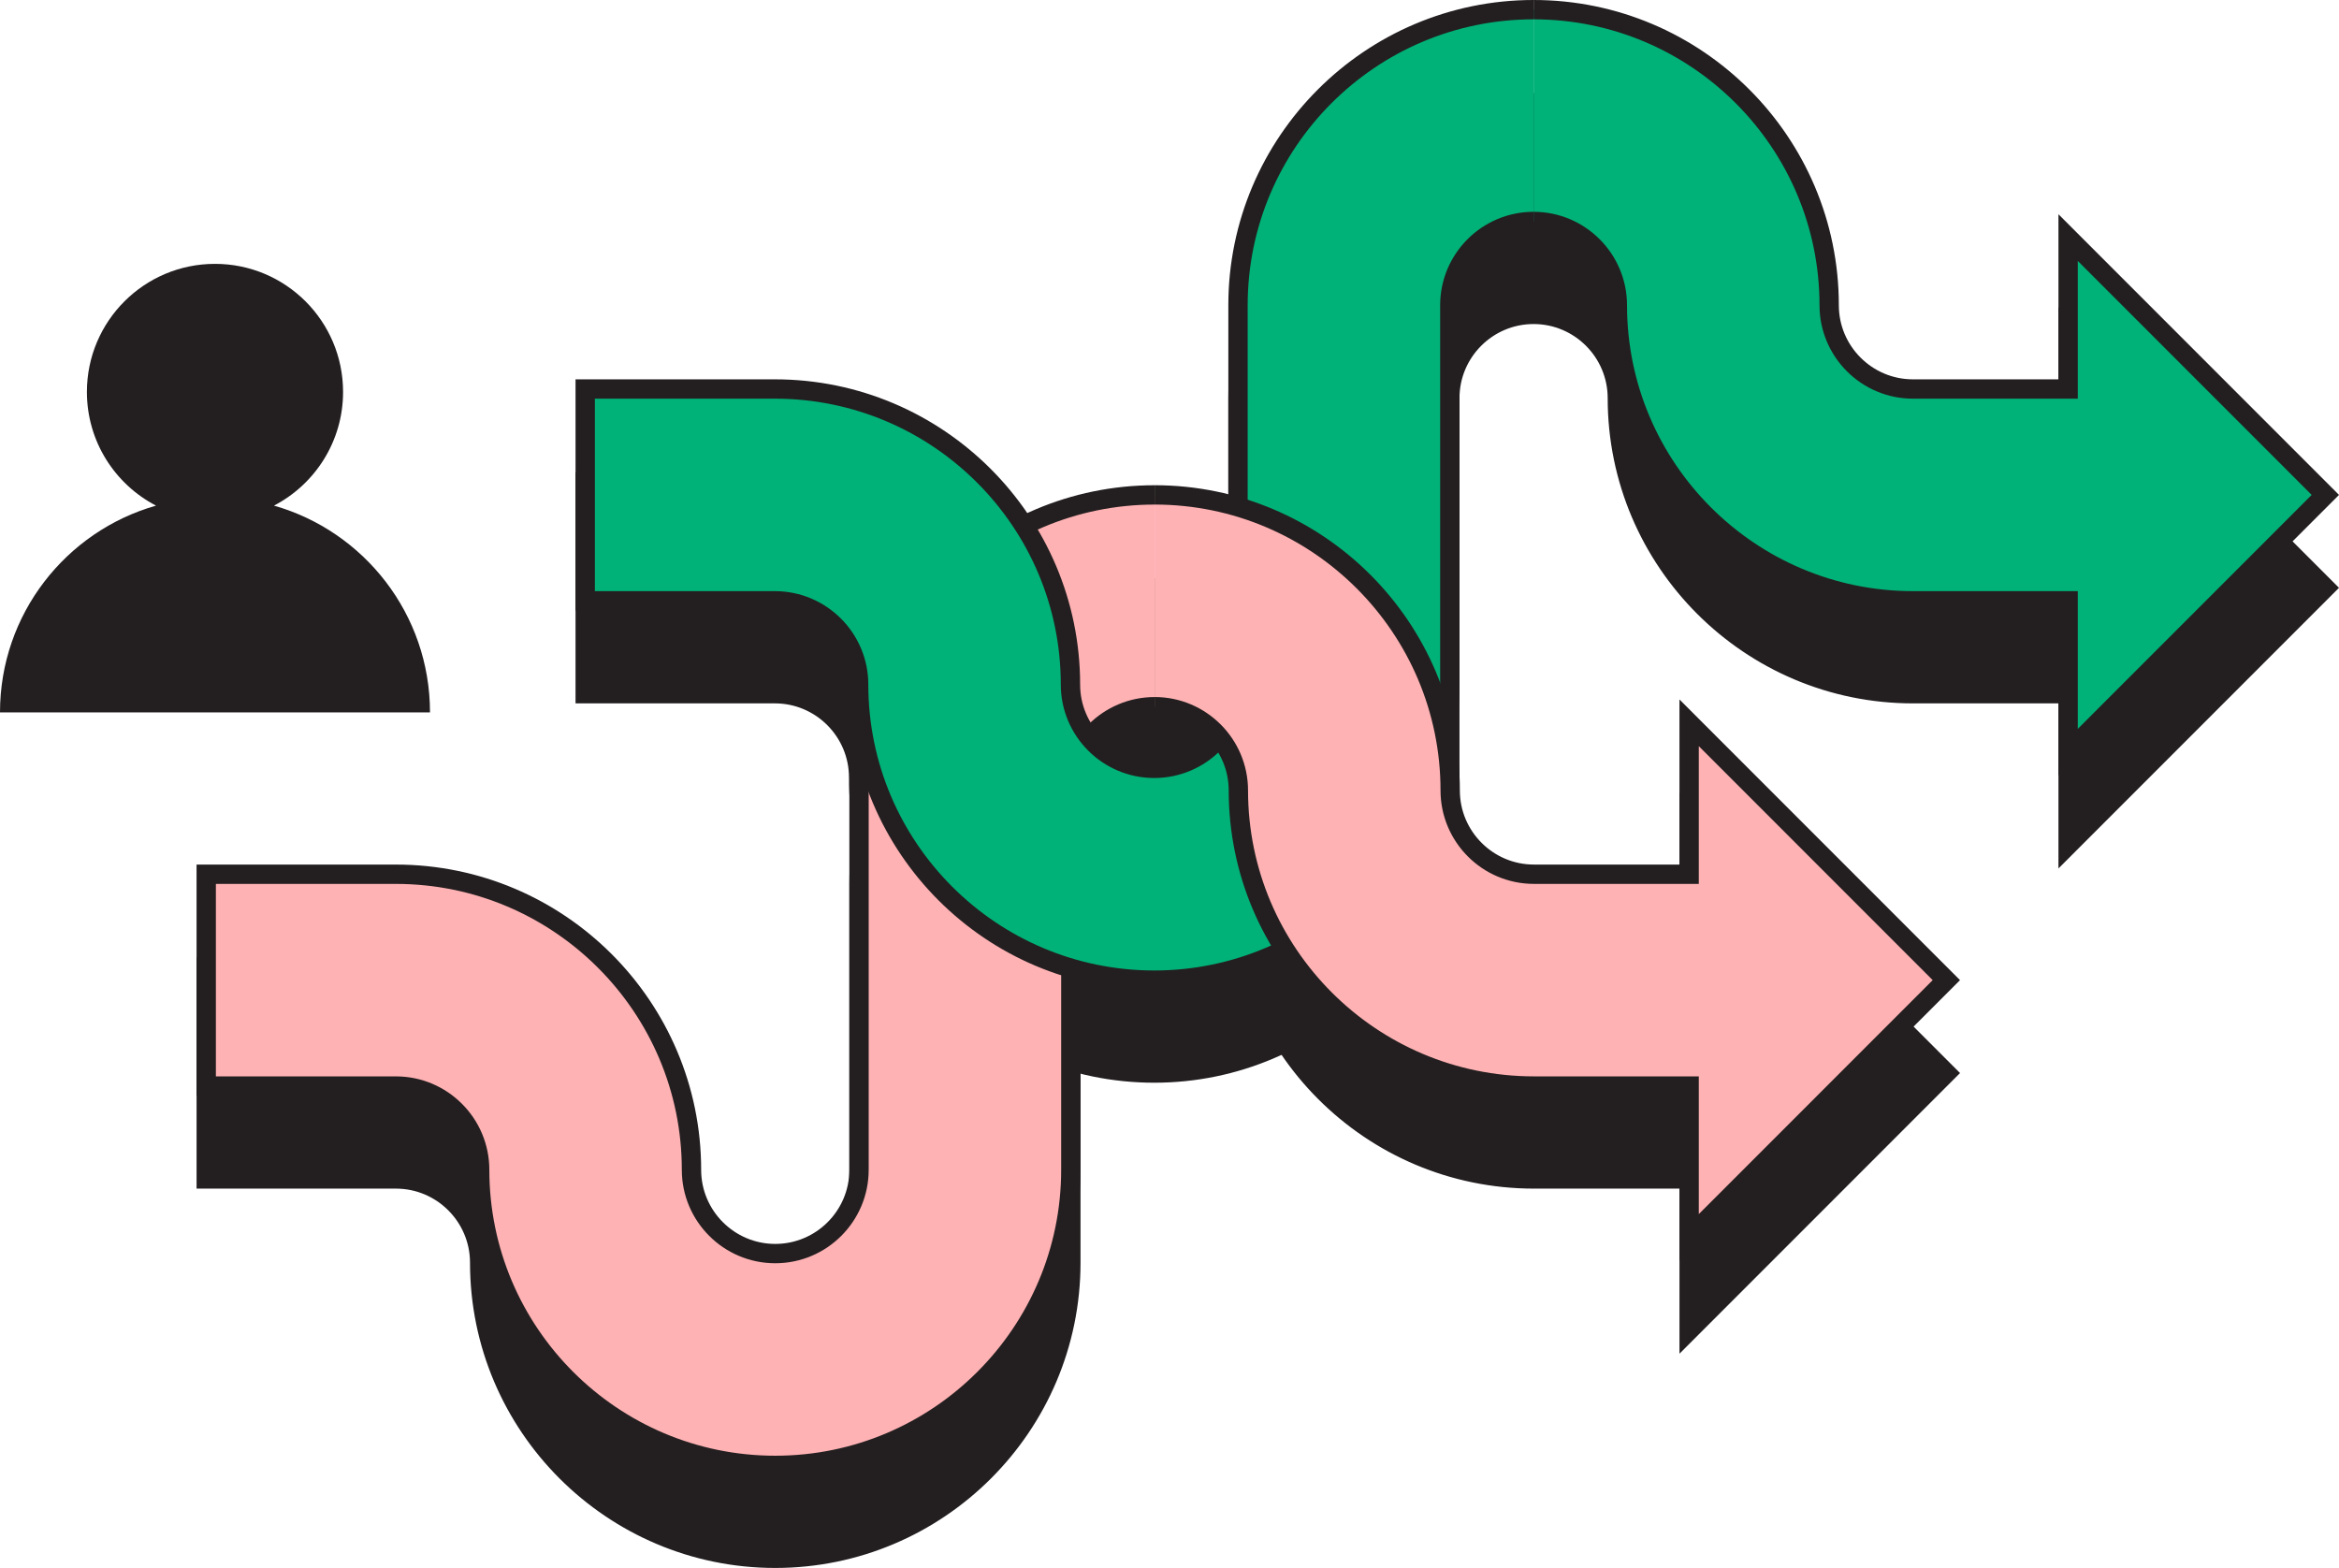
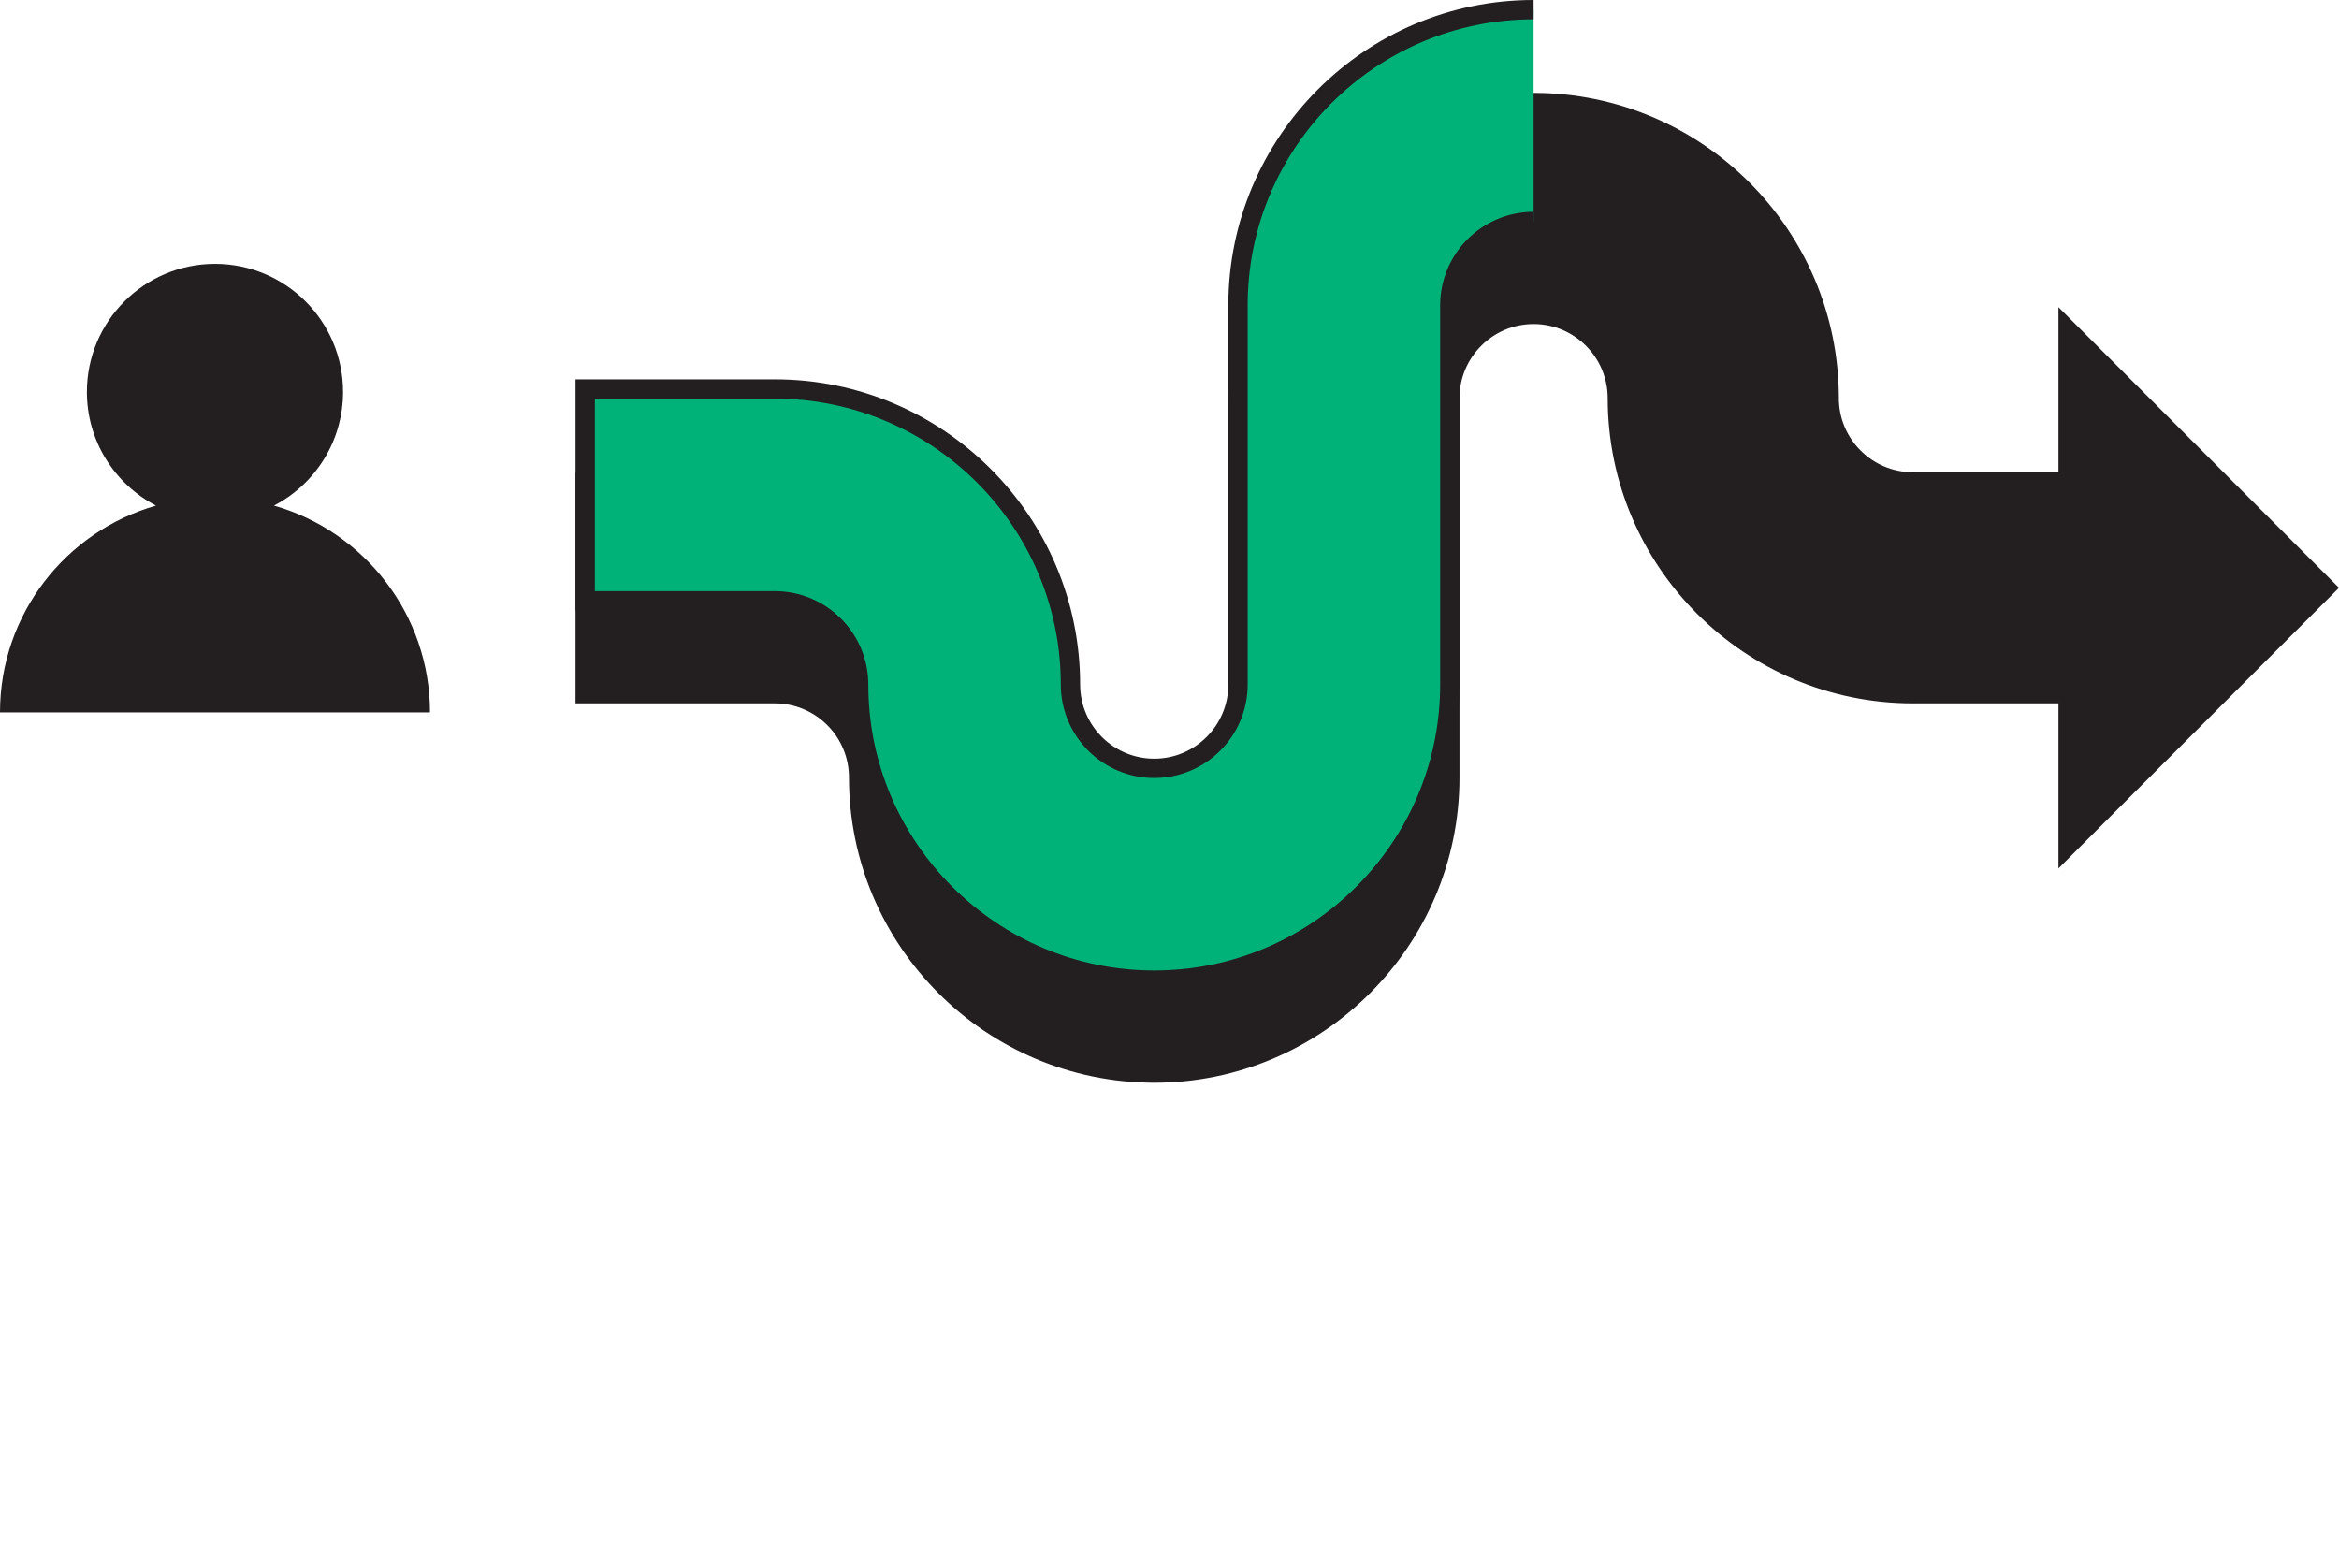
<svg xmlns="http://www.w3.org/2000/svg" id="bg" viewBox="0 0 1451.67 973.17">
  <defs>
    <style>.cls-1,.cls-2{fill:#231f20;}.cls-2,.cls-3,.cls-4{stroke:#231f20;stroke-miterlimit:10;stroke-width:12px;}.cls-3{fill:#ffb2b4;}.cls-4{fill:#00b277;}</style>
  </defs>
  <path class="cls-2" d="m1443.19,364.83l-159.64-159.71v93.98h-96.31c-28.67,0-51.99-23.32-51.99-51.99,0-101.15-82.29-183.45-183.45-183.45s-183.45,82.3-183.45,183.45v235.44c0,28.67-23.32,51.99-51.99,51.99s-51.99-23.32-51.99-51.99c0-101.15-82.29-183.45-183.45-183.45h-117.72v131.46h117.72c28.67,0,51.99,23.32,51.99,51.99,0,101.15,82.29,183.45,183.45,183.45s183.45-82.3,183.45-183.45v-235.44c0-28.67,23.32-51.99,51.99-51.99s51.99,23.32,51.99,51.99c0,101.15,82.29,183.45,183.45,183.45h96.31v93.97l159.64-159.7Z" />
-   <path class="cls-2" d="m1207.99,666l-159.64-159.71v93.98h-96.31c-28.67,0-51.99-23.32-51.99-51.99,0-101.15-82.29-183.45-183.45-183.45s-183.45,82.3-183.45,183.45v235.44c0,28.67-23.32,51.99-51.99,51.99s-51.99-23.32-51.99-51.99c0-101.15-82.29-183.45-183.45-183.45h-117.72v131.46h117.72c28.67,0,51.99,23.32,51.99,51.99,0,101.15,82.29,183.45,183.45,183.45s183.45-82.3,183.45-183.45v-235.44c0-28.67,23.32-51.99,51.99-51.99s51.99,23.32,51.99,51.99c0,101.15,82.29,183.45,183.45,183.45h96.31v93.97l159.64-159.7Z" />
-   <path class="cls-3" d="m716.59,307.17c-101.15,0-183.45,82.3-183.45,183.45v235.44c0,28.67-23.32,51.99-51.99,51.99s-51.99-23.32-51.99-51.99c0-101.15-82.29-183.45-183.45-183.45h-117.72v131.46h117.72c28.67,0,51.99,23.32,51.99,51.99,0,101.15,82.29,183.45,183.45,183.45s183.45-82.3,183.45-183.45v-235.44c0-28.67,23.32-51.99,51.99-51.99" />
  <path class="cls-4" d="m951.8,6c-101.15,0-183.45,82.3-183.45,183.45v235.44c0,28.67-23.32,51.99-51.99,51.99s-51.99-23.32-51.99-51.99c0-101.15-82.29-183.45-183.45-183.45h-117.72v131.46h117.72c28.67,0,51.99,23.32,51.99,51.99,0,101.15,82.29,183.45,183.45,183.45s183.45-82.3,183.45-183.45v-235.44c0-28.67,23.32-51.99,51.99-51.99" />
-   <path class="cls-4" d="m951.8,137.46c28.67,0,51.99,23.32,51.99,51.99,0,101.15,82.29,183.45,183.45,183.45h96.31v93.97l159.64-159.7-159.64-159.71v93.98h-96.31c-28.67,0-51.99-23.32-51.99-51.99,0-101.15-82.29-183.45-183.45-183.45" />
-   <path class="cls-3" d="m716.59,438.62c28.67,0,51.99,23.32,51.99,51.99,0,101.15,82.29,183.45,183.45,183.45h96.31v93.97l159.64-159.7-159.64-159.71v93.98h-96.31c-28.67,0-51.99-23.32-51.99-51.99,0-101.15-82.29-183.45-183.45-183.45" />
  <path class="cls-1" d="m170.03,313.82c25.48-13.24,42.89-39.86,42.89-70.56,0-43.9-35.59-79.49-79.49-79.49s-79.49,35.59-79.49,79.49c0,30.7,17.41,57.32,42.89,70.56C40.94,329.73,0,381.17,0,442.17h266.87c0-61-40.94-112.44-96.84-128.35Z" />
</svg>